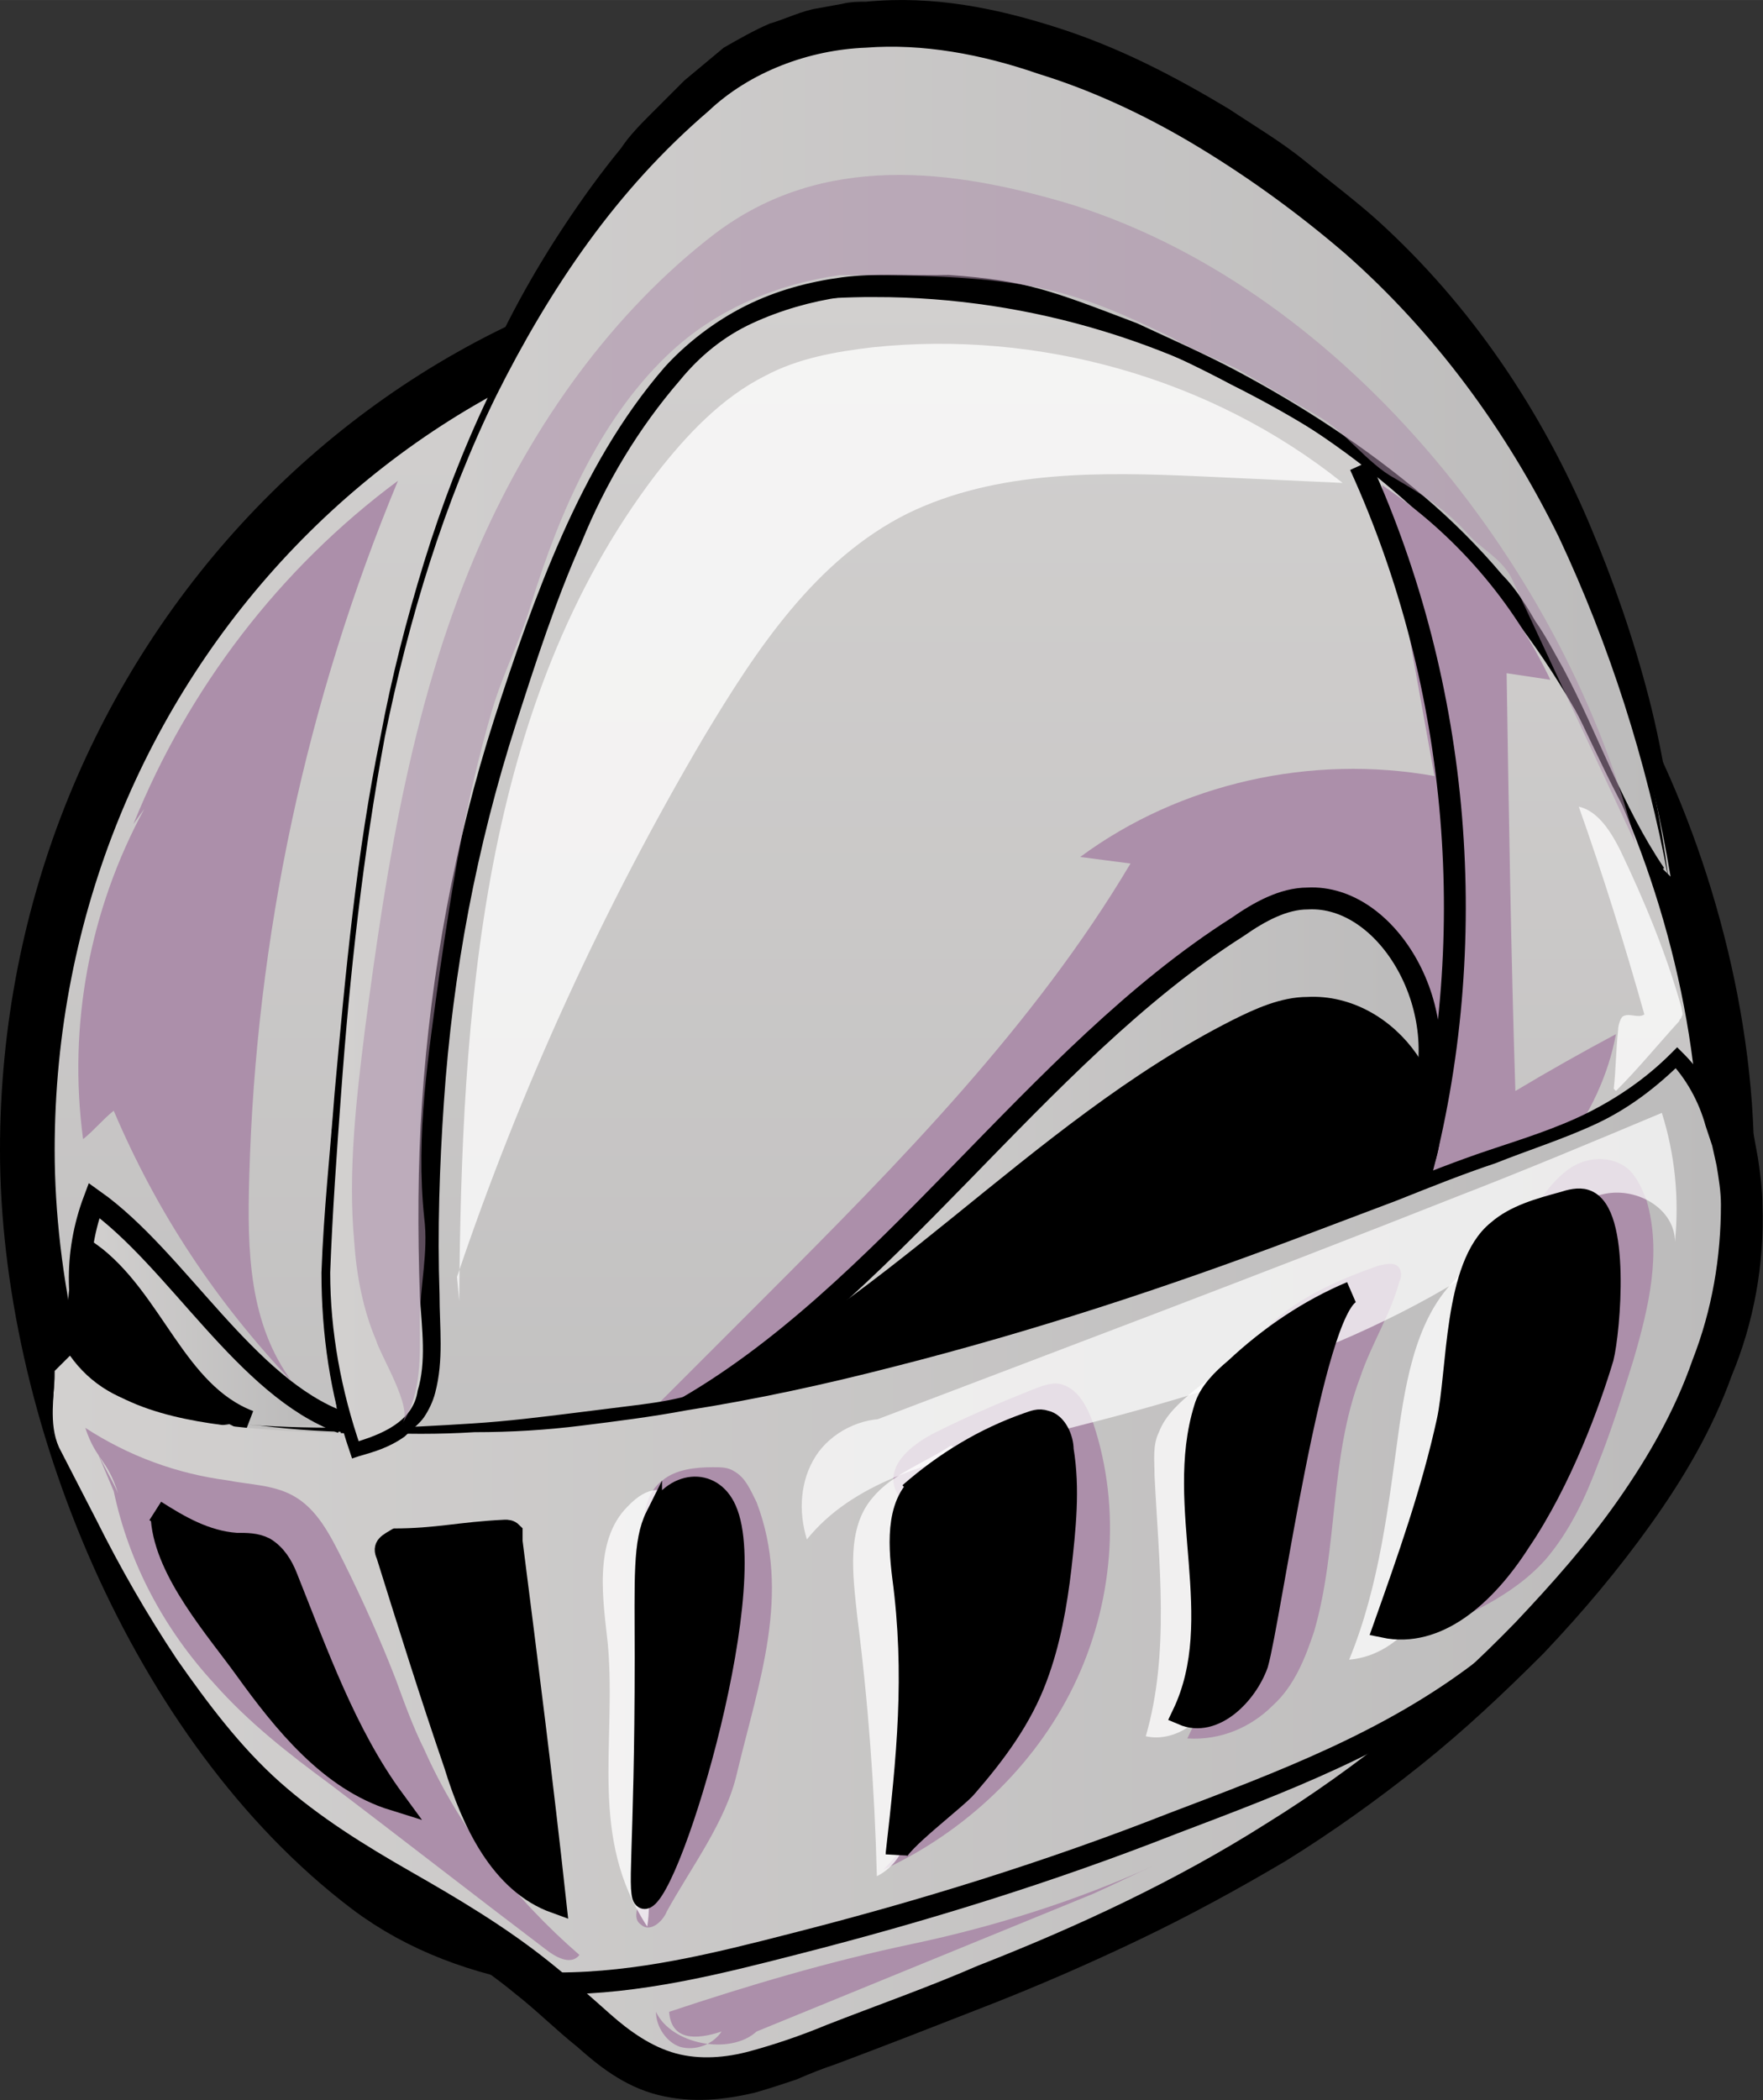
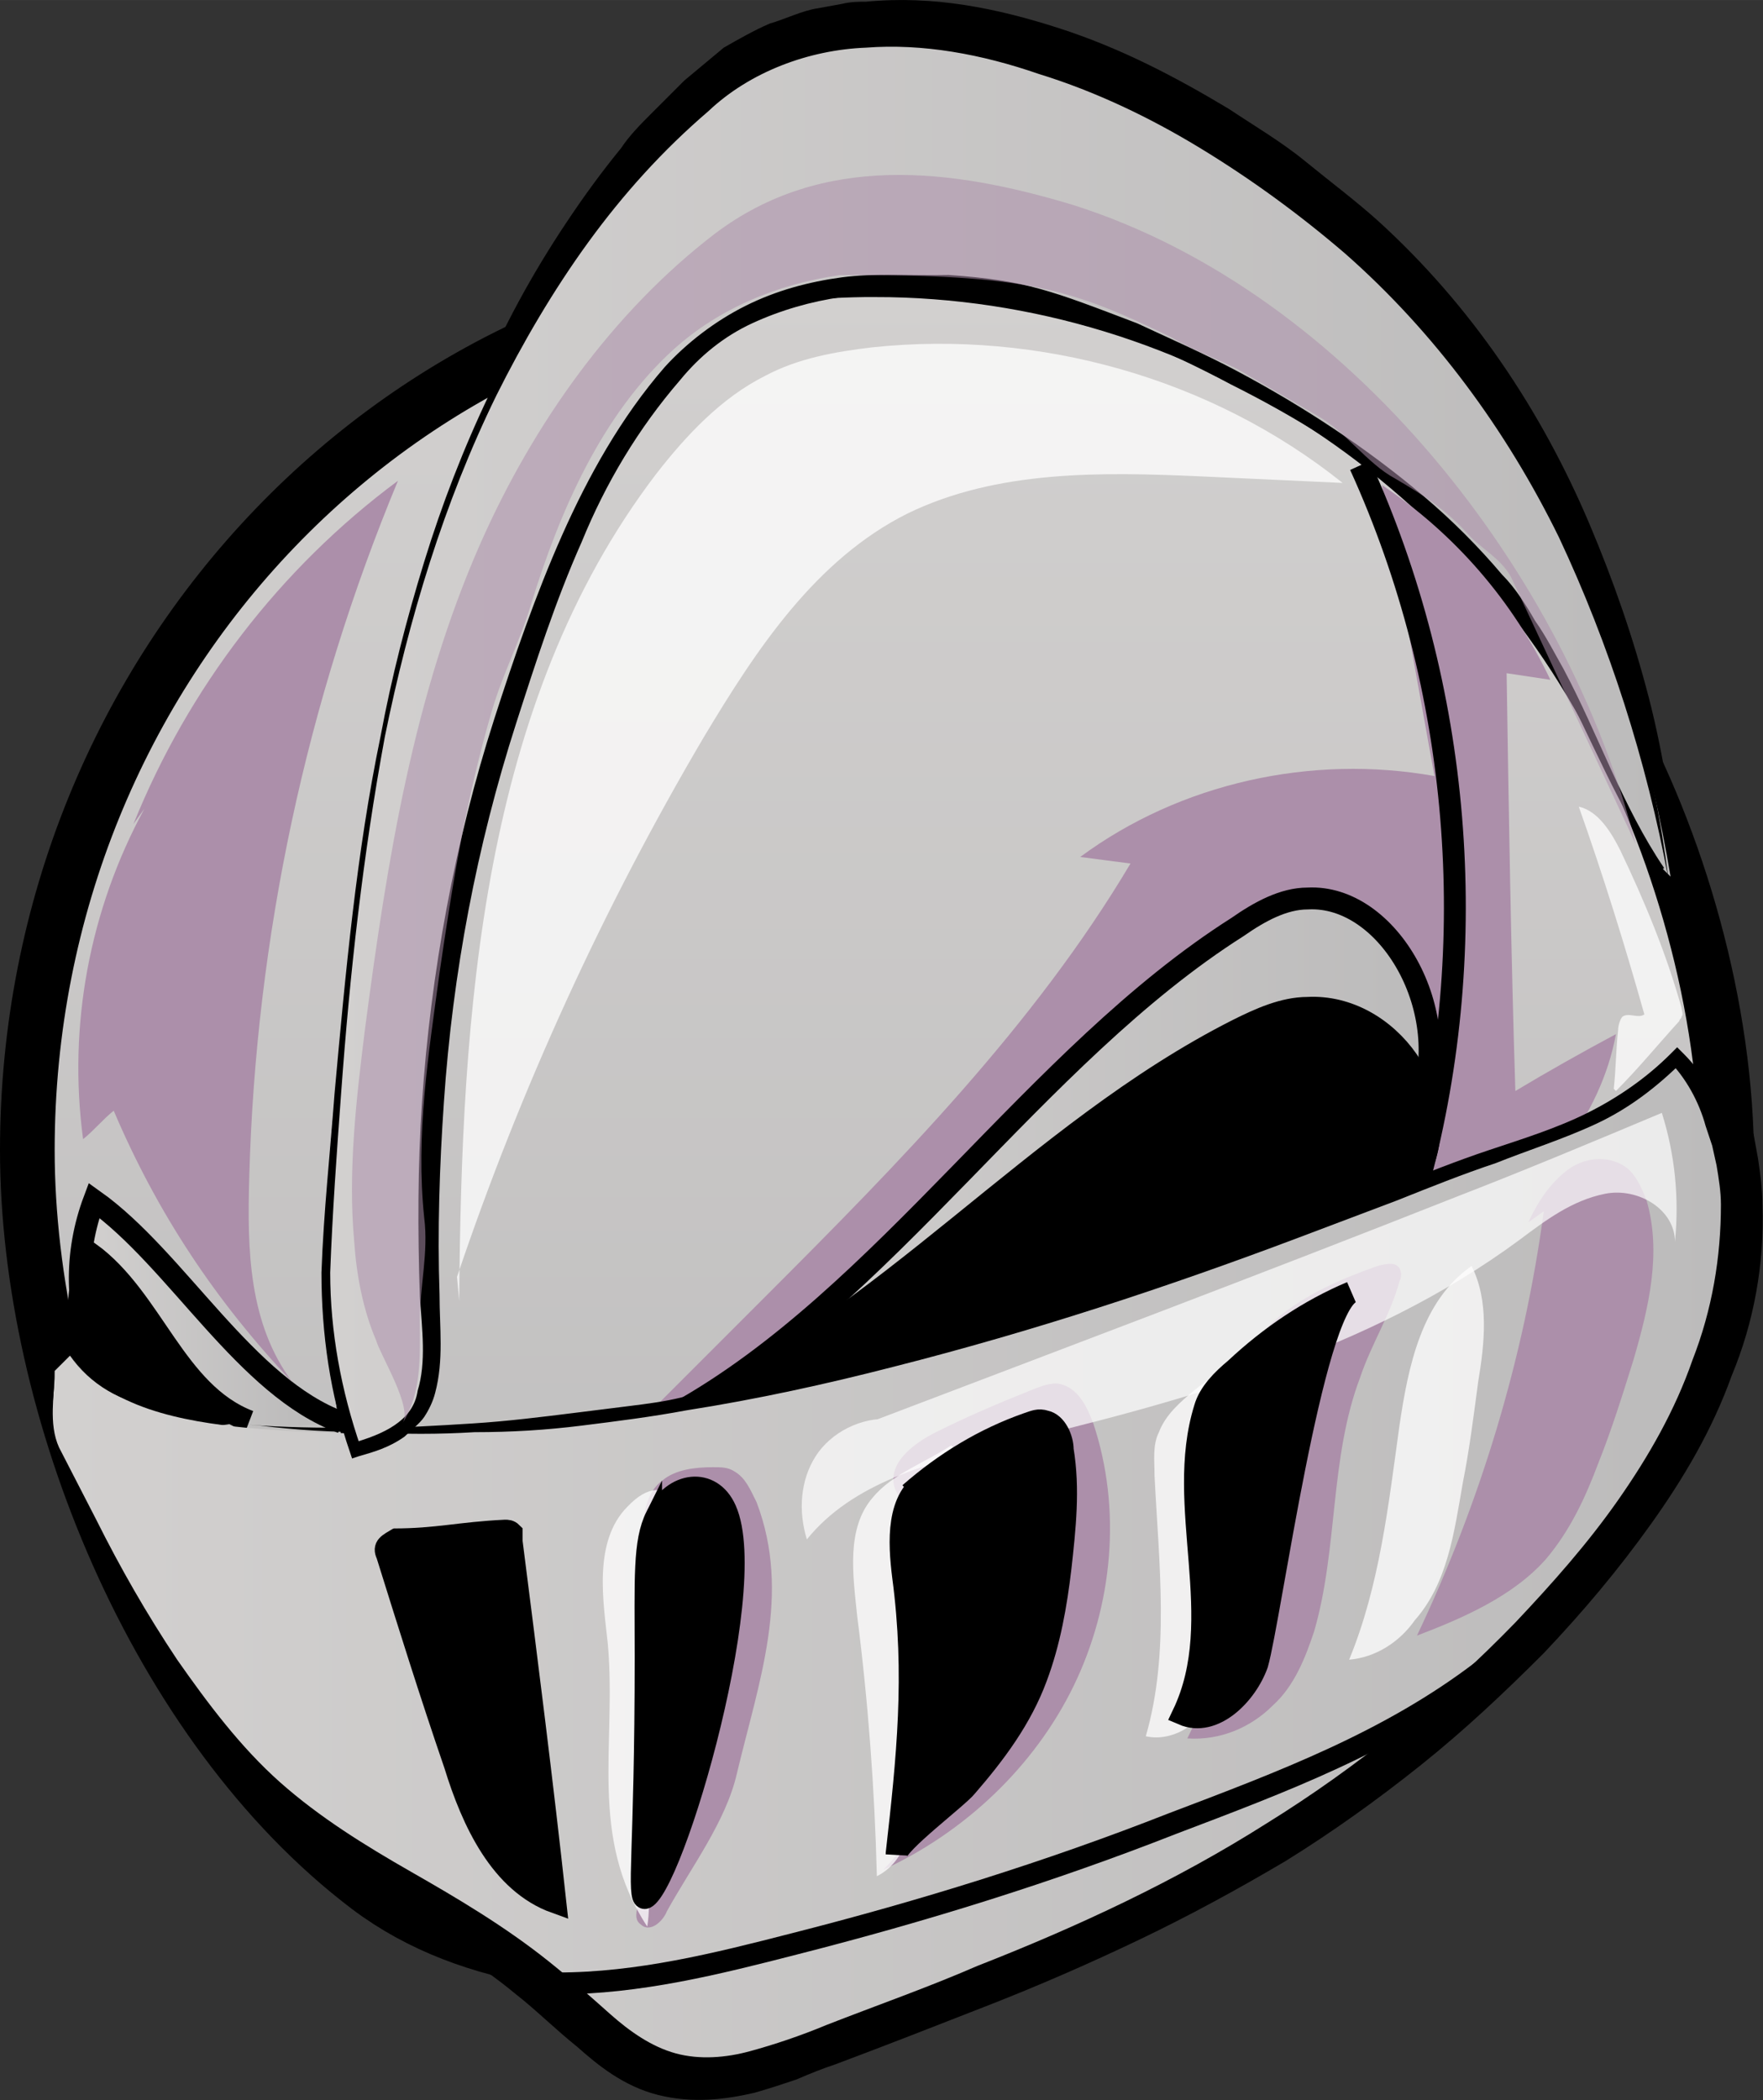
<svg xmlns="http://www.w3.org/2000/svg" width="230.35mm" height="274.33mm" version="1.1" viewBox="0 0 816.22 972.04">
  <rect x="0" y="0" width="816.22" height="972.04" fill="#333333" stroke="none" />
  <defs>
    <linearGradient id="e" x1="88.797" x2="88.797" y1="15.762" y2="91.9" gradientTransform="matrix(7.71 0 0 7.71 -374.72 -20.987)" gradientUnits="userSpaceOnUse">
      <stop stop-color="#D2D0CF" offset="0" />
      <stop stop-color="#BCBBBB" offset="1" />
    </linearGradient>
    <linearGradient id="d" x1="52.233" x2="62.5" y1="63.055" y2="63.055" gradientTransform="matrix(7.71 0 0 7.71 -374.72 -20.987)" gradientUnits="userSpaceOnUse">
      <stop stop-color="#D2D0CF" offset="0" />
      <stop stop-color="#BCBBBB" offset="1" />
    </linearGradient>
    <linearGradient id="c" x1="79.597" x2="113.97" y1="55.522" y2="55.522" gradientTransform="matrix(7.71 0 0 7.71 -374.72 -20.987)" gradientUnits="userSpaceOnUse">
      <stop stop-color="#D2D0CF" offset="0" />
      <stop stop-color="#BCBBBB" offset="1" />
    </linearGradient>
    <linearGradient id="b" x1="50.981" x2="127.85" y1="74.182" y2="74.182" gradientTransform="matrix(7.71 0 0 7.71 -374.72 -20.987)" gradientUnits="userSpaceOnUse">
      <stop stop-color="#D2D0CF" offset="0" />
      <stop stop-color="#BCBBBB" offset="1" />
    </linearGradient>
    <linearGradient id="a" x1="63.398" x2="124.96" y1="36.716" y2="36.716" gradientTransform="matrix(7.71 0 0 7.71 -374.72 -20.987)" gradientUnits="userSpaceOnUse">
      <stop stop-color="#D2D0CF" offset="0" />
      <stop stop-color="#BCBBBB" offset="1" />
    </linearGradient>
  </defs>
  <g transform="translate(88.108 -69.201)">
    <g transform="matrix(1.313 0 0 1.313 -88.108 69.201)">
      <path class="st33" d="m308.41 100.84c-161.92 0-292.99 136.47-292.99 304.56 0 89.439 44.72 199.7 117.97 255.21 34.696 26.215 82.5 29.299 125.68 25.444 87.126-8.481 171.94-42.406 240.56-97.149 2.313-1.542 8.481-9.252 10.794-10.794l18.505-18.505c31.612-33.925 69.392-80.958 73.247-129.53 4.626-52.43-9.252-111.8-31.612-158.83-47.033-101.78-148.81-170.4-262.15-170.4z" stroke="#000" stroke-miterlimit="10" stroke-width="30.841" />
      <path d="m224.37 502.54 45.491-45.491c47.033-47.033 94.836-95.607 128.76-152.66-6.168-0.771-11.565-1.542-17.734-2.313 35.467-26.215 81.729-36.238 124.91-28.528-6.168-33.925-12.336-68.621-18.505-102.55 25.444 16.963 46.262 40.864 59.369 68.621-5.397-0.771-10.023-1.542-15.421-2.313 0.771 49.346 1.542 98.691 3.084 147.27 11.565-6.939 23.902-13.878 35.467-20.047-5.397 29.299-26.215 53.972-50.117 70.934-23.902 16.963-53.201 26.986-80.958 37.009-74.018 25.444-150.35 47.033-228.99 52.43 9.252-8.481 16.963-18.505 22.36-30.07" />
      <g stroke="#000" stroke-miterlimit="10" stroke-width="30.841">
        <path class="st33" d="m107.17 499.46c-33.923-12.34-44.717-55.52-74.016-76.34-6.939 18.505-6.939 39.322 1.542 57.827 5.397 11.565 8.481 16.192 16.192 26.215" />
        <path class="st33" d="m87.897 501c-26.215-10.03-33.925-43.18-56.285-59.37-5.397 14.649-5.397 30.841 0.771 44.719 3.855 9.252 6.168 13.107 12.336 20.818" />
        <path class="st33" d="m239.02 497.91c73.247-40.864 125.68-125.68 197.38-171.17 7.71-5.397 16.192-10.023 24.673-10.023 28.528-1.542 52.43 40.093 39.322 73.247 0.771 5.397 3.084 3.855 0 7.71-1.542 16.963-10.023 26.986-20.818 37.009" />
        <path class="st33" d="m239.02 497.91c73.247-31.612 125.68-98.691 197.38-134.93 7.71-3.855 16.192-7.71 24.673-7.71 28.528-1.542 52.43 31.612 39.322 57.827 0.771 3.855 3.084 3.084 0 6.168-1.542 13.107-10.023 21.589-20.818 29.299" />
        <path class="st33" d="m188.9 126.28c-38.551 64.766-51.659 141.1-61.682 215.12-7.71 59.369-13.878 120.28 0 178.88 13.878 58.598 50.117 114.88 106.4 140.33" />
      </g>
      <path d="m24.673 477.87c13.878 18.505 39.322 23.131 62.453 25.444 97.149 8.481 193.53-10.023 285.28-38.551 47.033-14.649 92.523-31.612 138.01-50.117 33.925-13.107 55.514-15.421 81.729-41.635 6.168 5.397 10.023 13.107 12.336 20.818 20.047 53.972-9.252 113.34-45.491 158.06-28.528 33.925-61.682 63.995-98.691 87.897-54.743 35.467-116.42 59.369-178.11 81.729-48.575 17.734-56.285 3.084-88.668-24.673-31.6-27-72.47-40.11-102.54-70.95-30.84-32.38-50.887-73.24-70.162-113.34-4.626-10.02-1.542-17.73-1.542-29.3" />
      <path d="m24.673 477.87c8.481 9.252 20.047 14.649 31.612 17.734 11.565 2.313 23.902 3.084 36.238 3.084s24.673 0 37.009-0.771c12.336-0.771 24.673-1.542 37.009-3.084 12.336-1.542 24.673-3.084 36.238-5.397 12.336-2.313 24.673-3.084 36.238-5.397 23.902-3.855 48.575-9.252 72.476-15.421 47.804-12.336 94.836-27.757 141.1-45.491l34.696-13.107c11.565-4.626 23.131-9.252 35.467-13.878 12.336-3.855 23.902-7.71 33.925-13.107 10.023-4.626 19.276-11.565 26.986-20.047l7.71-7.71 7.71 7.71c9.252 9.252 13.878 19.276 16.963 30.07 0.771 2.313 1.542 4.626 2.313 6.939l1.542 8.481c0.771 5.397 1.542 10.794 1.542 16.192 0.771 20.818-3.084 41.635-10.794 60.14-6.939 19.276-16.963 36.238-28.528 52.43s-23.902 30.841-37.78 45.491c-13.878 13.878-27.757 26.986-43.177 39.322-15.421 12.336-31.612 23.902-47.804 33.925-16.963 10.023-33.925 19.276-51.659 27.757-17.734 8.481-35.467 16.192-53.201 23.131-17.734 6.939-35.467 13.878-53.972 20.818-4.626 1.542-8.481 3.084-13.878 5.397-4.626 1.542-9.252 3.084-14.649 4.626-10.023 2.313-21.589 3.855-33.925 0.771s-21.589-10.794-28.528-16.963c-7.71-6.168-14.649-13.107-21.589-18.505-13.878-11.565-30.07-20.818-46.262-30.07-8.481-4.626-16.963-10.023-25.444-15.421-8.5-5.41-16.215-12.35-23.154-20.06-13.879-14.65-24.673-31.61-34.696-48.58-9.253-16.96-17.734-34.69-25.444-52.43-0.771-6.939-4.626-16.192-8.481-25.444-1.542-4.626-2.313-10.023-1.542-14.649 0.771-4.626 1.542-9.252 1.542-13.878 0.771 9.252-1.542 19.276 3.084 27.757l13.878 24.673c9.252 16.192 19.276 32.383 30.07 47.804s23.131 29.299 37.009 40.864c6.939 5.397 14.649 10.794 21.589 15.421 7.71 5.397 15.421 10.023 23.131 14.649 16.192 9.252 33.925 19.276 49.346 32.383 7.71 6.168 14.649 13.107 21.589 18.505 6.939 6.168 13.107 10.794 20.047 12.336 6.168 1.542 13.878 0.771 22.36-0.771 3.855-0.771 7.71-2.313 12.336-3.855 3.855-1.542 8.481-3.084 13.107-4.626 17.734-6.939 35.467-13.107 53.201-20.818 17.734-6.939 34.696-14.649 51.659-22.36 16.963-7.71 33.154-16.963 49.346-26.215 16.192-10.023 30.841-20.047 45.491-32.383 14.649-11.565 28.528-23.902 40.864-37.78 13.107-13.107 25.444-27.757 35.467-42.406s19.276-30.841 25.444-47.804c6.168-16.963 10.023-33.925 9.252-51.659 0-3.855-0.771-8.481-1.542-12.336l-0.771-6.168c-0.771-2.313-1.542-4.626-2.313-6.939-2.313-7.71-6.168-15.421-10.794-19.276h16.192c-9.252 9.252-20.818 18.505-33.154 23.902-12.336 6.168-24.673 10.023-36.238 13.878-11.565 3.855-23.131 8.481-34.696 13.107l-35.467 13.107c-47.033 17.734-94.836 33.925-143.41 46.262-24.673 6.168-49.346 11.565-74.018 15.421-6.168 0.771-12.336 2.313-18.505 3.084-6.168 0.771-12.336 1.542-19.276 2.313-12.336 0.771-25.444 0.771-37.78 0.771s-25.444 0-37.78-1.542c-12.336-0.771-25.444-2.313-37.78-3.855s-25.444-3.855-37.009-8.481c-10.023-3.855-21.589-10.794-27.757-21.589z" />
      <path class="st12" d="m498.85 571.16c-5.397 7.71-13.878 13.107-23.131 13.878 10.794-26.215 13.878-54.743 17.734-82.5 3.084-20.818 7.71-43.948 25.444-56.285 6.168 12.336 4.626 26.986 2.313 40.864-1.542 11.565-3.084 23.902-5.397 35.467-3.084 17.734-5.397 35.467-16.963 48.575" opacity=".76" />
      <path d="m226.68 540.32c0-6.939 1.542-14.649 6.939-18.505 4.626-3.855 11.565-4.626 17.734-4.626 3.084 0 5.397 0 7.71 1.542 3.855 2.313 5.397 6.168 7.71 10.794 12.336 32.383 0.771 63.224-6.939 95.607-3.855 16.963-16.192 33.154-24.673 48.575-1.542 3.855-6.168 7.71-9.252 4.626-2.313-1.542-1.542-4.626-0.771-7.71 6.168-21.589 12.336-43.177 13.878-65.537 0.771-11.565 0.771-23.902-2.313-35.467-2.313-10.023-10.023-18.505-10.023-29.299z" />
      <path d="m434.09 497.14c-0.771-12.336 6.168-23.902 16.192-32.383 10.023-8.481 22.36-13.878 35.467-18.505 3.084-0.771 6.168-1.542 7.71 0.771 0.771 1.542 0.771 3.084 0 4.626-3.084 11.565-10.023 22.36-13.878 33.925-10.794 28.528-7.71 60.14-16.192 89.439-3.084 9.252-6.939 19.276-14.649 26.215-7.71 7.71-18.505 12.336-30.07 11.565 18.505-37.78 25.444-80.187 20.047-120.28" />
      <path d="m325.37 541.86c0.771-6.939-7.71-10.794-10.023-17.734-2.313-8.481 6.939-15.421 14.649-19.276 10.794-5.397 21.589-10.023 33.154-14.649 3.855-1.542 7.71-3.084 10.794-2.313 6.168 1.542 9.252 7.71 11.565 13.878 10.023 30.07 6.939 63.995-6.939 92.523s-38.551 51.659-67.079 64.766c12.336-12.336 18.505-29.299 21.589-46.262 2.313-16.963 1.542-34.696 0.771-51.659-0.771-10.023-2.313-21.589-10.023-27.757" />
      <path class="st12" d="m319.98 645.95c-0.771 6.168-4.626 12.336-10.794 15.421-0.771-30.841-3.084-61.682-6.939-91.752-1.542-14.649-3.855-30.841 5.397-41.635 6.939-8.481 18.505-12.336 27.757-18.505 4.626 3.855 5.397 11.565 5.397 17.734 0 18.505 0 36.238-0.771 54.743 0 23.902-1.542 49.346-17.734 66.308" opacity=".76" />
      <path d="m538.95 430.83c3.084-6.939 7.71-13.878 13.878-18.505 6.168-4.626 15.421-5.397 21.589 0 3.084 3.084 4.626 6.939 6.168 10.794 5.397 18.505 0.771 37.78-4.626 56.285-3.855 12.336-7.71 24.673-12.336 36.238-4.626 12.336-10.023 23.902-18.505 33.925-11.565 13.107-29.299 20.818-45.491 26.986 22.36-47.033 37.78-97.92 44.719-149.58" />
      <path class="st12" d="m427.92 595.83c-2.313 10.794-13.878 18.505-23.902 16.192 8.481-29.299 4.626-60.911 3.084-91.752 0-5.397-0.771-10.794 1.542-15.421 2.313-6.168 7.71-10.794 12.336-14.649 3.855-3.084 8.481-6.939 13.878-5.397 6.168 1.542 8.481 9.252 9.252 16.192 2.313 20.047 4.626 40.093-1.542 59.369-3.855 11.565-10.023 23.131-11.565 35.467" opacity=".76" />
      <path d="m33.925 511.02c2.313 5.397 5.397 10.023 7.71 15.421-3.855-12.34-7.71-11.56-11.565-23.13 15.421 10.023 32.383 16.192 50.117 18.505 7.71 1.542 16.192 1.542 23.131 5.397 8.481 4.626 13.107 13.878 17.734 23.131 6.939 13.878 13.107 27.757 18.505 41.635 3.084 8.481 6.168 16.963 10.023 24.673 12.336 27.757 31.612 52.43 54.743 72.476-3.084 3.855-8.481 0.771-12.336-2.313-25.44-19.28-50.11-38.56-75.56-57.83-14.64-10.8-28.523-21.59-40.859-35.47-17.734-19.28-30.07-42.41-35.468-67.85" />
      <path class="st33" d="m196.61 699.15c28.528 0 56.285-6.939 83.271-13.878 45.491-11.565 88.988-24.92 132.17-41.883 38.551-14.649 73.832-32.262 106.99-57.705" stroke="#000" stroke-miterlimit="10" stroke-width="30.841" />
      <path class="st34" d="m301.47 503.31c70.934-26.986 142.64-53.972 212.8-81.729 23.902-9.252 47.804-19.276 71.705-29.299 4.626 14.649 6.168 30.07 4.626 45.491 0-11.565-13.107-19.276-24.673-16.963-11.565 2.313-20.818 9.252-30.07 16.192-53.201 39.322-118.74 57.056-183.5 72.476-24.673 6.168-51.659 13.107-67.85 33.154-3.084-10.023-2.313-20.818 3.084-29.299 5.397-8.481 16.192-13.878 26.215-13.107" opacity=".7" />
      <path class="st12" d="m228.22 663.68c0.771 5.397 0.771 10.794 0 15.421-20.818-31.612-10.794-63.995-13.878-99.462-1.542-14.649-5.397-36.238 6.939-48.575 14.649-15.421 23.131 3.084 23.902 16.963 0.771 11.565 0.771 23.131 0.771 33.925s0 20.818-2.313 31.612c-3.855 17.734-13.107 34.696-12.336 53.201-0.771-0.771-1.542-2.313-1.542-3.084" opacity=".76" />
      <g stroke="#000" stroke-miterlimit="10" stroke-width="30.841">
        <path class="st33" d="m141.1 542.63h-2.313c15.421 0 23.131-2.313 39.322-3.084 0.771 0 1.542 0 2.313 0.771v3.084c5.397 42.406 10.794 84.813 15.421 127.22-19.276-6.939-29.299-28.528-35.467-48.575-8.481-24.673-16.192-49.346-23.902-74.018-3.084-2.313-2.313-4.626 1.542-6.939" />
        <path class="st33" d="m230.54 534.15c6.168-13.107 20.818-14.649 26.215-2.313 13.107 29.299-21.589 143.41-30.07 138.01-3.084-1.542 0-16.192 0-85.584 0-27.757-0.771-40.864 3.855-50.117z" />
        <path class="st33" d="m535.86 543.4c14.649-21.589 24.673-49.346 29.299-64.766 2.313-9.252 6.168-51.659-6.168-55.514-2.313-0.771-5.397 0-7.71 0.771-8.481 2.313-16.963 4.626-23.131 10.023-15.421 12.336-13.878 49.346-17.734 67.079-5.397 24.673-13.878 48.575-22.36 72.476 18.505 3.855 35.467-10.794 47.804-30.07z" />
        <path class="st33" d="m417.12 604.31c16.192-33.925-3.084-73.247 7.71-107.94 1.542-5.397 6.168-10.023 10.794-13.878 12.336-11.565 26.215-20.818 40.864-26.986-13.878 6.168-28.528 114.88-33.154 131.07-3.855 10.794-15.421 22.36-26.215 17.734z" />
        <path class="st33" d="m320.75 526.44c12.336-10.794 26.215-19.276 41.635-24.673 2.313-0.771 3.855-1.542 6.168-0.771 3.855 0.771 6.168 6.168 6.168 10.023 2.313 13.878 0.771 27.757-0.771 41.635-1.542 13.107-3.855 26.215-8.481 38.551-5.397 14.649-14.649 26.986-24.673 38.551-3.084 3.855-24.673 20.047-24.673 23.902 3.855-33.925 6.939-63.224 2.313-97.92-1.542-12.336-2.313-27.757 8.481-33.925" />
        <path class="st33" d="m54.743 532.61c8.481 5.397 17.734 10.794 28.528 11.565 3.855 0 6.939 0 10.023 1.542 3.855 2.313 6.168 6.168 7.71 10.023 10.794 26.986 20.818 55.514 37.78 78.645-22.36-6.939-38.551-26.986-52.43-46.262-10.022-13.89-27.756-33.93-29.298-52.44" />
        <path class="st33" d="m500.4 416.18c22.36-83.271 14.649-174.25-20.818-252.13" />
      </g>
      <path d="m589.06 309.01c-13.87-82.5-47.8-163.46-109.48-219.74-61.68-56.285-169.63-108.72-231.31-53.201-53.2 47.803-86.35 115.65-104.86 185.05-18.505 69.392-23.131 141.87-27.757 213.57 0 1.542 0 3.855-0.771 7.71-0.771 28.528 4.626 52.43 10.023 68.621 8.481-2.313 20.047-6.168 23.902-16.963 3.855-10.023 3.084-20.818 3.084-31.612-3.084-71.705 4.626-144.18 26.986-212.03 12.336-37.78 25.444-76.332 49.346-108.71 33.925-45.491 70.163-42.406 123.36-43.948 4.626 0 11.565 1.542 10.794 6.168 0.771-6.168 59.369 21.589 63.224 23.902 37.009 18.505 72.476 41.635 100.23 73.247 29.299 32.383 37.009 70.934 60.14 104.86" />
      <path d="m587.52 309.78c-5.397-20.818-10.794-40.864-18.505-60.14-6.939-19.276-15.42-38.551-25.444-57.056-10.023-18.505-20.818-35.467-33.154-51.659s-26.986-30.841-41.635-43.948c-8.481-6.939-16.192-13.107-24.673-18.505-8.481-6.168-16.963-11.565-25.444-16.963-17.734-10.023-36.238-18.505-54.743-25.444-18.505-6.168-38.551-10.023-57.056-9.252-18.505 0.771-37.009 6.939-50.888 18.505-3.855 3.855-8.481 6.939-11.565 10.794-3.855 3.084-6.939 6.939-10.794 10.794-6.939 6.939-13.878 15.421-20.047 23.131-13.107 16.192-23.902 33.925-33.925 52.43s-17.734 37.78-24.673 57.827c-6.168 20.047-11.565 40.093-16.192 60.911-7.71 41.635-11.565 83.271-13.878 125.68l-1.542 31.612c0 10.794-0.771 21.589-0.771 31.612 0.771 20.047 4.626 40.093 11.565 58.598l-13.878-6.939c5.397-1.542 9.252-3.855 12.336-5.397 1.542-0.771 2.313-2.313 3.084-3.084 0-0.771 0.771-0.771 0.771-1.542v-3.084c2.313-7.71 0.771-18.505 0-30.07-0.771-11.565-0.771-23.131-0.771-34.696s0-23.131 0.771-34.696c2.313-46.262 10.794-93.294 23.902-138.01 6.939-22.36 13.878-43.948 23.902-66.308 4.626-10.794 10.023-21.589 16.192-32.383 6.168-10.794 13.878-20.818 22.36-30.07 9.252-10.023 20.047-18.505 32.383-23.902 12.336-6.168 25.444-9.252 37.78-10.794 12.336-1.542 24.673-1.542 35.467-1.542 22.027 2.627 41.813 6.999 76.332 16.963l17.734 8.481 9.252 4.626 8.481 4.626c11.565 6.939 23.131 13.878 34.696 21.589 10.794 7.71 21.589 16.192 31.612 25.444 5.397 4.626 10.023 9.252 14.65 14.649 4.626 5.397 9.252 10.023 13.107 15.421 3.855 4.626 8.481 11.565 11.565 16.963 3.084 6.168 6.939 11.565 9.252 17.734 11.565 24.673 19.276 49.346 32.383 71.705l-2.313 1.542c-8.481-10.794-15.42-21.589-21.589-33.925-6.168-11.565-12.336-23.131-19.276-33.925-3.084-5.397-6.939-10.794-10.794-16.192-3.855-5.397-6.939-9.252-12.336-14.649-3.855-4.626-9.252-9.252-13.878-13.107-4.626-3.855-9.252-8.481-14.65-12.336-10.023-7.71-20.818-15.421-31.612-21.589-10.794-6.939-22.36-12.336-33.154-18.505l-16.962-7.71-17.734-7.71c-6.168-2.313-11.565-4.626-17.734-6.939-23.81-7.131-16.484-7.245-44.72-5.397-11.565 0.771-22.36 1.542-32.383 3.084s-19.276 3.855-27.757 8.481c-8.481 3.855-15.42 10.794-21.589 16.963-6.939 7.71-12.336 16.192-18.505 25.444-5.397 9.252-10.023 18.505-14.65 28.528-4.626 10.023-8.481 20.047-12.336 30.841-3.855 10.794-7.71 20.818-10.794 31.612-13.878 41.635-22.36 85.584-26.215 130.3-0.771 10.794-1.542 22.36-2.313 33.154 0 11.565-0.771 22.36 0 33.925 0 10.794 1.542 23.131-2.313 37.78l-0.771 3.084-0.771 2.313c-0.771 2.313-2.313 3.855-3.084 6.168-3.084 3.855-6.168 6.168-9.252 8.481-6.939 4.626-13.107 6.168-19.276 7.71l-10.794 3.084-3.084-10.023c-6.168-21.589-9.252-43.948-8.481-66.308 0.771-10.794 1.542-21.589 3.084-32.383l3.084-31.612c4.626-42.406 10.023-84.813 18.505-126.45 4.626-20.818 9.252-41.635 15.42-62.453 6.168-20.818 13.878-40.864 22.36-60.14 8.481-20.047 18.505-38.551 30.841-57.056 6.168-9.252 12.336-17.734 19.276-26.215 3.084-4.626 6.939-8.481 10.794-12.336 3.855-3.855 7.71-7.71 11.565-11.565 4.626-3.855 9.252-7.71 13.878-11.565 5.397-3.084 10.794-6.168 16.192-8.481 5.397-1.542 11.565-4.626 16.963-5.397l8.481-1.542c3.084-0.771 6.168-0.771 8.481-0.771 23.902-2.313 46.262 2.313 67.85 9.252 21.589 6.939 40.864 16.963 60.14 28.528 9.252 6.168 18.505 11.565 26.986 18.505 8.481 6.939 17.734 13.878 25.444 20.818 33.154 30.07 57.827 67.079 74.79 107.17 8.481 20.047 15.42 40.093 20.818 60.911 5.397 20.818 8.481 42.406 10.794 63.224z" />
      <path class="st33" d="m307.64 482.49h-3.855" stroke="#000" stroke-miterlimit="10" stroke-width="30.841" />
      <path d="m47.033 290.51c19.276-47.804 51.659-90.21 93.294-121.05-32.383 77.874-50.117 161.14-52.43 245.19-0.771 26.215 0.771 54.743 16.192 75.561-26.986-28.528-48.575-62.453-63.995-98.691-3.855 3.084-6.939 6.939-10.794 10.023-5.397-40.093 2.313-80.958 21.589-116.42" />
      <path d="m266.77 716.11c-9.252 8.481-30.07 4.626-35.467-6.939 0 5.397 3.855 10.794 8.481 12.336 5.397 1.542 11.565-0.771 14.649-5.397-9.252 3.084-17.734 3.084-18.505-6.939 27.757-9.252 56.285-17.734 85.584-23.902 29.299-6.168 58.598-15.421 85.584-27.757-6.939 3.084-14.649 6.939-21.589 10.023" />
      <path class="st12" d="m161.92 458.59c0.771-101.78 7.71-210.49 69.392-291.45 10.794-13.878 23.131-26.986 38.551-34.696 11.565-6.168 24.673-8.481 37.78-10.023 58.598-6.168 119.51 10.794 165.77 47.804-16.963-0.771-33.925-1.542-50.117-2.313-34.696-1.542-71.705-2.313-103.32 13.107-32.383 16.192-53.201 47.804-71.705 78.645-35.467 60.14-64.766 124.14-87.126 190.44" opacity=".76" />
      <path class="st35" d="m576.73 297.45c-23.9-94.84-101.01-194.3-198.16-225.14-43.17-13.11-88.66-18.508-126.44 10.02-36.238 27.757-63.995 67.079-82.5 108.71-23.902 53.972-33.154 112.57-40.864 171.17-3.084 24.673-6.168 50.888-3.855 75.561 0.771 11.565 3.084 23.902 7.71 34.696 1.542 5.397 13.107 23.902 9.252 29.299 6.939-10.794 6.168-23.902 6.168-36.238s3.084-23.902 1.542-36.238c-3.084-29.299 1.542-57.827 5.397-86.355 4.626-31.612 9.252-60.911 18.505-92.523 3.855-13.107 10.023-24.673 13.878-37.78 10.023-32.383 24.673-66.308 50.117-89.439 16.192-14.649 37.009-23.131 58.598-26.215 30.841-2.313 57.056-2.313 86.355 6.168 0.771 1.542-3.855 2.313-3.084 3.855 0.771 0.771 13.107 1.542 14.649 2.313 6.168 2.313 12.336 6.939 18.505 10.794 7.71 4.626 16.192 6.168 23.902 10.023 9.252 5.397 18.505 10.794 27.757 16.192 10.023 5.397 17.734 16.963 27.757 22.36 9.252 5.397 17.734 10.794 25.444 19.276 4.626 5.397 11.565 8.481 15.421 15.421" opacity=".54" />
      <path class="st12" d="m569.02 383.8c0.771-6.939 0.771-13.878 1.542-20.818 0-1.542 0.771-3.855 1.542-4.626 2.313-1.542 5.397 0.771 7.71-0.771-6.939-24.673-14.649-49.346-23.131-73.247 6.939 1.542 11.565 9.252 14.649 15.421 8.481 17.734 16.192 36.238 21.589 55.514 0 0.771 0.771 2.313 0 3.084 0 0.771-0.771 0.771-0.771 1.542-7.71 8.481-14.649 16.963-22.36 24.673" opacity=".76" />
      <path class="st36" d="m308.41 100.84c-161.92 0-292.99 136.47-292.99 304.56 0 89.439 44.72 199.7 117.97 255.21 34.696 26.215 82.5 29.299 125.68 25.444 87.126-8.481 171.94-42.406 240.56-97.149 2.313-1.542 8.481-9.252 10.794-10.794l18.505-18.505c31.612-33.925 69.392-80.958 73.247-129.53 4.626-52.43-9.252-111.8-31.612-158.83-47.033-101.78-148.81-170.4-262.15-170.4z" fill="url(#e)" stroke="#000" stroke-miterlimit="10" stroke-width="7.71" />
      <path class="st4" d="m224.37 502.54 45.491-45.491c47.033-47.033 94.836-95.607 128.76-152.66-6.168-0.771-11.565-1.542-17.734-2.313 35.467-26.215 81.729-36.238 124.91-28.528-6.168-33.925-12.336-68.621-18.505-102.55 25.444 16.963 46.262 40.864 59.369 68.621-5.397-0.771-10.023-1.542-15.421-2.313 0.771 49.346 1.542 98.691 3.084 147.27 11.565-6.939 23.902-13.878 35.467-20.047-5.397 29.299-26.215 53.972-50.117 70.934-23.902 16.963-53.201 26.986-80.958 37.009-74.018 25.444-150.35 47.033-228.99 52.43 9.252-8.481 16.963-18.505 22.36-30.07" fill="#ac8faa" />
      <g stroke="#000" stroke-miterlimit="10" stroke-width="7.71">
        <path class="st37" d="m120.5 501.43c-33.921-12.34-58.047-57.49-87.346-78.31-6.939 18.505-6.939 39.322 1.542 57.827 5.397 11.565 8.481 16.192 16.192 26.215" fill="url(#d)" />
        <path class="st0" d="m87.897 501c-26.215-10.03-33.925-43.18-56.285-59.37-5.397 14.649-5.397 30.841 0.771 44.719 3.855 9.252 6.168 13.107 12.336 20.818" />
        <path class="st38" d="m239.02 497.91c73.247-40.864 125.68-125.68 197.38-171.17 7.71-5.397 16.192-10.023 24.673-10.023 28.528-1.542 52.43 40.093 39.322 73.247 0.771 5.397 3.084 3.855 0 7.71-1.542 16.963-10.023 26.986-20.818 37.009" fill="url(#c)" />
        <path class="st0" d="m239.02 497.91c73.247-31.612 125.68-98.691 197.38-134.93 7.71-3.855 16.192-7.71 24.673-7.71 28.528-1.542 52.43 31.612 39.322 57.827 0.771 3.855 3.084 3.084 0 6.168-1.542 13.107-10.023 21.589-20.818 29.299" />
        <path class="st10" d="m188.9 126.28c-38.551 64.766-51.659 141.1-61.682 215.12-7.71 59.369-13.878 120.28 0 178.88 13.878 58.598 50.117 114.88 106.4 140.33" fill="none" />
      </g>
      <path class="st39" d="m24.673 477.87c13.878 18.505 39.322 23.131 62.453 25.444 97.149 8.481 193.53-10.023 285.28-38.551 47.033-14.649 92.523-31.612 138.01-50.117 33.925-13.107 55.514-15.421 81.729-41.635 6.168 5.397 10.023 13.107 12.336 20.818 20.047 53.972-9.252 113.34-45.491 158.06-28.528 33.925-61.682 63.995-98.691 87.897-54.743 35.467-116.42 59.369-178.11 81.729-48.575 17.734-56.285 3.084-88.668-24.673-31.6-27-72.47-40.11-102.54-70.95-30.84-32.38-50.887-73.24-70.162-113.34-4.626-10.02-1.542-17.73-1.542-29.3" fill="url(#b)" />
      <path d="m24.673 477.87c7.71 10.023 19.276 16.192 30.841 19.276 11.565 3.084 24.673 4.626 37.009 5.397 12.336 0.771 24.673 0.771 37.009 0.771s24.673-0.771 37.009-1.542c12.336-0.771 24.673-2.313 37.009-3.855l18.505-2.313c6.168-0.771 12.336-1.542 18.505-3.084 24.673-3.855 48.575-9.252 73.247-15.421 48.575-12.336 95.607-27.757 141.87-45.491l34.696-13.107c11.565-4.626 23.131-9.252 34.696-13.107 11.565-3.855 23.902-7.71 34.696-13.107 10.794-5.397 20.818-12.336 29.299-20.818l2.313-2.313 2.313 2.313c7.71 7.71 12.336 16.963 14.649 26.215 0.771 2.313 1.542 4.626 2.313 6.939l1.542 7.71c0.771 4.626 1.542 10.023 1.542 14.649 0.771 20.047-3.084 39.322-10.023 57.056-6.939 18.505-16.192 35.467-27.757 50.888-10.794 16.192-23.902 30.07-37.009 44.719-26.986 27.757-57.056 51.659-89.439 71.705-33.154 20.047-67.85 36.238-103.32 50.117-17.734 6.939-35.467 13.878-53.201 20.818-9.252 3.084-17.734 6.939-27.757 9.252-9.252 2.313-20.047 3.855-30.07 0.771s-18.505-9.252-26.215-15.421c-7.71-6.168-14.649-13.107-21.589-18.505-14.649-11.565-30.841-20.818-47.033-30.841-16.192-9.252-33.154-20.047-47.033-33.154-13.864-13.89-25.43-29.31-35.453-45.51-10.023-16.19-18.505-33.15-26.986-50.88l-10.794-26.99c-3.855-9.252-0.771-19.276-0.771-28.528 0 9.252-2.313 19.276 1.542 27.757l13.107 25.444c8.481 16.963 17.734 33.154 28.528 49.346 10.794 15.421 22.36 30.841 36.238 43.177s30.07 22.36 46.262 31.612c16.192 9.252 33.154 19.276 48.575 31.612 7.71 6.168 14.649 12.336 21.589 18.505 6.939 6.168 14.649 11.565 23.131 13.878 8.481 2.313 17.734 1.542 26.215-0.771 8.481-2.313 17.734-5.397 26.986-9.252 17.734-6.939 35.467-13.107 53.201-20.818 35.467-13.878 70.163-30.07 101.78-50.117 32.383-20.047 61.682-43.948 87.897-70.934 13.107-13.878 25.444-27.757 36.238-43.177 10.794-15.421 20.047-31.612 26.215-49.346 6.939-17.734 10.023-36.238 10.023-54.743 0-4.626-0.771-9.252-1.542-13.878l-1.542-6.939c-0.771-2.313-1.542-4.626-2.313-6.939-2.313-8.481-6.939-16.963-13.107-23.131h5.397c-9.252 9.252-19.276 16.963-30.841 22.36-11.565 5.397-23.902 9.252-35.467 13.878-11.565 3.855-23.131 8.481-34.696 13.107l-34.696 13.107c-47.033 17.734-94.065 33.154-142.64 45.491-23.902 6.168-48.575 11.565-73.247 15.421-12.336 2.313-24.673 3.855-37.009 5.397-12.336 1.542-24.673 2.313-37.78 2.313-12.336 0.771-25.444 0.771-37.78 0-12.336 0-25.444-0.771-37.78-2.313-12.336-0.771-24.673-3.084-37.009-6.939-11.565-0.771-23.131-7.71-30.07-17.734z" />
      <path class="st3" d="m498.85 571.16c-5.397 7.71-13.878 13.107-23.131 13.878 10.794-26.215 13.878-54.743 17.734-82.5 3.084-20.818 7.71-43.948 25.444-56.285 6.168 12.336 4.626 26.986 2.313 40.864-1.542 11.565-3.084 23.902-5.397 35.467-3.084 17.734-5.397 35.467-16.963 48.575" fill="#fff" opacity=".76" />
      <g fill="#ac8faa">
        <path class="st4" d="m226.68 540.32c0-6.939 1.542-14.649 6.939-18.505 4.626-3.855 11.565-4.626 17.734-4.626 3.084 0 5.397 0 7.71 1.542 3.855 2.313 5.397 6.168 7.71 10.794 12.336 32.383 0.771 63.224-6.939 95.607-3.855 16.963-16.192 33.154-24.673 48.575-1.542 3.855-6.168 7.71-9.252 4.626-2.313-1.542-1.542-4.626-0.771-7.71 6.168-21.589 12.336-43.177 13.878-65.537 0.771-11.565 0.771-23.902-2.313-35.467-2.313-10.023-10.023-18.505-10.023-29.299z" />
        <path class="st4" d="m434.09 497.14c-0.771-12.336 6.168-23.902 16.192-32.383 10.023-8.481 22.36-13.878 35.467-18.505 3.084-0.771 6.168-1.542 7.71 0.771 0.771 1.542 0.771 3.084 0 4.626-3.084 11.565-10.023 22.36-13.878 33.925-10.794 28.528-7.71 60.14-16.192 89.439-3.084 9.252-6.939 19.276-14.649 26.215-7.71 7.71-18.505 12.336-30.07 11.565 18.505-37.78 25.444-80.187 20.047-120.28" />
        <path class="st4" d="m325.37 541.86c0.771-6.939-7.71-10.794-10.023-17.734-2.313-8.481 6.939-15.421 14.649-19.276 10.794-5.397 21.589-10.023 33.154-14.649 3.855-1.542 7.71-3.084 10.794-2.313 6.168 1.542 9.252 7.71 11.565 13.878 10.023 30.07 6.939 63.995-6.939 92.523s-38.551 51.659-67.079 64.766c12.336-12.336 18.505-29.299 21.589-46.262 2.313-16.963 1.542-34.696 0.771-51.659-0.771-10.023-2.313-21.589-10.023-27.757" />
      </g>
      <path class="st3" d="m319.98 645.95c-0.771 6.168-4.626 12.336-10.794 15.421-0.771-30.841-3.084-61.682-6.939-91.752-1.542-14.649-3.855-30.841 5.397-41.635 6.939-8.481 18.505-12.336 27.757-18.505 4.626 3.855 5.397 11.565 5.397 17.734 0 18.505 0 36.238-0.771 54.743 0 23.902-1.542 49.346-17.734 66.308" fill="#fff" opacity=".76" />
      <path class="st4" d="m538.95 430.83c3.084-6.939 7.71-13.878 13.878-18.505 6.168-4.626 15.421-5.397 21.589 0 3.084 3.084 4.626 6.939 6.168 10.794 5.397 18.505 0.771 37.78-4.626 56.285-3.855 12.336-7.71 24.673-12.336 36.238-4.626 12.336-10.023 23.902-18.505 33.925-11.565 13.107-29.299 20.818-45.491 26.986 22.36-47.033 37.78-97.92 44.719-149.58" fill="#ac8faa" />
      <path class="st3" d="m427.92 595.83c-2.313 10.794-13.878 18.505-23.902 16.192 8.481-29.299 4.626-60.911 3.084-91.752 0-5.397-0.771-10.794 1.542-15.421 2.313-6.168 7.71-10.794 12.336-14.649 3.855-3.084 8.481-6.939 13.878-5.397 6.168 1.542 8.481 9.252 9.252 16.192 2.313 20.047 4.626 40.093-1.542 59.369-3.855 11.565-10.023 23.131-11.565 35.467" fill="#fff" opacity=".76" />
-       <path class="st4" d="m33.925 511.02c2.313 5.397 5.397 10.023 7.71 15.421-3.855-12.34-7.71-11.56-11.565-23.13 15.421 10.023 32.383 16.192 50.117 18.505 7.71 1.542 16.192 1.542 23.131 5.397 8.481 4.626 13.107 13.878 17.734 23.131 6.939 13.878 13.107 27.757 18.505 41.635 3.084 8.481 6.168 16.963 10.023 24.673 12.336 27.757 31.612 52.43 54.743 72.476-3.084 3.855-8.481 0.771-12.336-2.313-25.44-19.28-50.11-38.56-75.56-57.83-14.64-10.8-28.523-21.59-40.859-35.47-17.734-19.28-30.07-42.41-35.468-67.85" fill="#ac8faa" />
      <path class="st10" d="m196.61 699.15c28.528 0 56.285-6.939 83.271-13.878 45.491-11.565 90.21-25.444 133.39-42.406 38.551-14.649 76.608-28.775 109.76-54.219" fill="none" stroke="#000" stroke-miterlimit="10" stroke-width="7.71" />
      <path class="st40" d="m301.47 503.31c70.934-26.986 142.64-53.972 212.8-81.729 23.902-9.252 47.804-19.276 71.705-29.299 4.626 14.649 6.168 30.07 4.626 45.491 0-11.565-13.107-19.276-24.673-16.963-11.565 2.313-20.818 9.252-30.07 16.192-53.201 39.322-118.74 57.056-183.5 72.476-24.673 6.168-51.659 13.107-67.85 33.154-3.084-10.023-2.313-20.818 3.084-29.299 5.397-8.481 16.192-13.878 26.215-13.107" fill="#fff" opacity=".7" />
      <path class="st3" d="m228.22 663.68c0.771 5.397 0.771 10.794 0 15.421-20.818-31.612-10.794-63.995-13.878-99.462-1.542-14.649-5.397-36.238 6.939-48.575 14.649-15.421 23.131 3.084 23.902 16.963 0.771 11.565 0.771 23.131 0.771 33.925s0 20.818-2.313 31.612c-3.855 17.734-13.107 34.696-12.336 53.201-0.771-0.771-1.542-2.313-1.542-3.084" fill="#fff" opacity=".76" />
      <g stroke="#000" stroke-miterlimit="10">
        <path class="st0" d="m138.78 542.63c15.421 0 23.131-2.313 39.322-3.084 0.771 0 1.542 0 2.313 0.771v3.084c5.397 42.406 10.794 84.813 15.421 127.22-19.276-6.939-29.299-28.528-35.467-48.575-8.481-24.673-16.192-49.346-23.902-74.018-1.395-2.97 0.314-3.594 4.169-5.907" stroke-width="7.71" />
        <path class="st41" d="m230.54 534.15c6.168-13.107 20.818-14.649 26.215-2.313 13.107 29.299-21.589 143.41-30.07 138.01-3.084-1.542 0-16.192 0-85.584 0-27.757-0.771-40.864 3.855-50.117z" stroke-width="5.783" />
        <g stroke-width="7.71">
-           <path class="st0" d="m535.86 543.4c14.649-21.589 24.673-49.346 29.299-64.766 2.313-9.252 6.168-51.659-6.168-55.514-2.313-0.771-5.397 0-7.71 0.771-8.481 2.313-16.963 4.626-23.131 10.023-15.421 12.336-13.878 49.346-17.734 67.079-5.397 24.673-13.878 48.575-22.36 72.476 18.505 3.855 35.467-10.794 47.804-30.07z" />
+           <path class="st0" d="m535.86 543.4z" />
          <path class="st0" d="m417.12 604.31c16.192-33.925-3.084-73.247 7.71-107.94 1.542-5.397 6.168-10.023 10.794-13.878 12.336-11.565 26.215-20.818 40.864-26.986-13.878 6.168-28.528 114.88-33.154 131.07-3.855 10.794-15.421 22.36-26.215 17.734z" />
          <path class="st0" d="m320.75 526.44c12.336-10.794 26.215-19.276 41.635-24.673 2.313-0.771 3.855-1.542 6.168-0.771 3.855 0.771 6.168 6.168 6.168 10.023 2.313 13.878 0.771 27.757-0.771 41.635-1.542 13.107-3.855 26.215-8.481 38.551-5.397 14.649-14.649 26.986-24.673 38.551-3.084 3.855-24.673 20.047-24.673 23.902 3.855-33.925 6.939-63.224 2.313-97.92-1.542-12.336-2.313-27.757 8.481-33.925" />
-           <path class="st0" d="m54.743 532.61c8.481 5.397 17.734 10.794 28.528 11.565 3.855 0 6.939 0 10.023 1.542 3.855 2.313 6.168 6.168 7.71 10.023 10.794 26.986 20.818 55.514 37.78 78.645-22.36-6.939-38.551-26.986-52.43-46.262-10.022-13.89-27.756-33.93-29.298-52.44" />
          <path class="st10" d="m500.4 416.18c22.36-83.271 14.649-174.25-20.818-252.13" fill="none" />
        </g>
      </g>
      <path class="st42" d="m589.06 309.01c-13.87-82.5-47.8-163.46-109.48-219.74-61.68-56.285-169.63-108.72-231.31-53.201-53.2 47.803-86.35 115.65-104.86 185.05-18.5 69.39-23.13 141.86-27.76 213.57 0 1.542 0 3.855-0.771 7.71-0.771 28.528 4.626 52.43 10.023 68.621 8.481-2.313 20.047-6.168 23.902-16.963 3.855-10.023 3.084-20.818 3.084-31.612-3.084-71.705 4.626-144.18 26.986-212.03 12.336-37.78 25.444-76.332 49.346-108.71 60.358-62.381 129.91-51.195 197.38-13.878 37.009 18.505 72.476 41.635 100.23 73.247 29.299 32.383 37.009 70.934 60.14 104.86" fill="url(#a)" />
      <path d="m588.29 309.78c-7.71-41.63-20.82-82.5-38.55-120.28-18.5-37.78-43.95-72.47-75.56-100.23-16.19-13.879-33.15-26.215-50.89-37.01-17.73-10.794-37.01-20.046-57.05-26.214-20.047-6.939-40.864-10.794-60.911-9.252-20.047 0.771-40.864 8.481-55.514 22.36-16.192 13.878-30.07 29.299-42.406 46.262s-23.131 35.467-32.383 53.972c-18.505 37.78-30.841 78.645-39.322 120.28-7.71 41.635-12.336 83.271-15.42 125.68-1.542 20.818-3.084 42.406-3.855 63.224 0 20.818 3.855 41.635 10.794 61.682l-3.084-1.542c10.794-3.084 21.589-7.71 23.131-18.505 3.084-10.023 1.542-21.589 0.771-33.154-0.771-23.131-0.771-46.262 0.771-68.621 3.084-45.491 11.565-91.752 25.444-134.93 6.939-21.589 14.65-43.948 23.902-64.766 9.252-20.818 20.818-41.635 36.238-59.369 7.71-8.481 17.734-16.192 28.528-21.589 10.794-5.397 22.36-8.481 33.925-10.023 11.565-1.542 24.118-0.554 37.659-0.832 27.577 1.897 36.333 5.583 66.43 17.023 11.565 5.397 23.902 10.794 35.467 16.963 23.131 12.336 45.49 26.986 65.537 43.948 10.023 8.481 19.276 17.734 27.757 27.757 4.626 4.626 8.481 10.794 11.565 16.192 3.855 5.397 6.939 11.565 10.023 16.963 12.336 23.131 20.818 48.575 35.467 70.163l-0.771 0.771c-15.42-21.589-24.673-46.262-37.009-69.392-3.084-5.397-6.939-11.565-10.023-16.963-3.855-5.397-7.71-10.794-11.565-15.421-8.481-10.023-17.734-18.505-27.757-26.986-20.047-16.963-42.406-30.841-65.537-42.406-11.565-6.168-23.131-11.565-35.467-16.963-33.35-12.527-32.399-19.028-67.85-16.192-11.565 0.771-22.36 0.771-33.925 2.313-10.794 1.542-21.589 4.626-31.612 9.252-10.023 4.626-18.505 11.565-25.444 20.047-14.65 16.963-26.215 36.238-34.696 57.056-9.252 20.818-16.192 42.406-23.131 63.995-13.878 43.177-22.36 87.897-25.444 133.39-1.542 22.36-2.313 45.491-1.542 67.85 0 11.565 1.542 23.131-1.542 34.696-0.771 3.084-2.313 6.168-3.855 8.481-1.542 2.313-4.626 4.626-6.939 6.939-5.397 3.855-10.794 5.397-16.192 6.939l-2.313 0.771-0.771-2.313c-6.939-20.047-10.023-41.635-10.023-63.224 0.771-21.589 3.084-42.406 4.626-63.224 3.855-42.406 7.71-84.813 16.192-125.68 3.855-20.818 9.252-41.635 15.42-61.682 6.168-20.047 13.878-40.093 23.131-59.369 9.252-19.276 19.276-37.78 31.612-55.514 12.336-16.963 26.215-33.925 41.635-47.804 16.192-15.421 37.78-23.131 59.369-24.673s43.177 2.313 63.995 9.252c20.047 6.939 40.093 16.192 57.827 26.986 18.505 10.794 35.467 23.902 51.659 37.78 32.383 28.528 57.056 63.995 74.79 102.55 17.734 38.551 29.299 80.187 34.696 122.59z" />
      <path class="st4" d="m47.033 290.51c19.276-47.804 51.659-90.21 93.294-121.05-32.383 77.874-50.117 161.14-52.43 245.19-0.771 26.215-0.217 51.78 15.204 72.598-26.986-28.528-47.587-59.49-63.008-95.729-3.855 3.084-6.939 6.939-10.794 10.023-5.397-40.093 2.313-80.958 21.589-116.42" fill="#ac8faa" />
-       <path class="st4" d="m266.77 716.11c-9.252 8.481-30.07 4.626-35.467-6.939 0 5.397 3.855 10.794 8.481 12.336 5.397 1.542 11.565-0.771 14.649-5.397-9.252 3.084-17.734 3.084-18.505-6.939 27.757-9.252 56.285-17.734 85.584-23.902 29.299-6.168 58.598-15.421 85.584-27.757-6.939 3.084-14.649 6.939-21.589 10.023" fill="#ac8faa" />
      <path class="st3" d="m161.92 458.59c0.771-101.78 7.71-210.49 69.392-291.45 10.794-13.878 23.131-26.986 38.551-34.696 11.565-6.168 24.673-8.481 37.78-10.023 58.598-6.168 119.51 10.794 165.77 47.804-16.963-0.771-33.925-1.542-50.117-2.313-34.696-1.542-71.705-2.313-103.32 13.107-32.383 16.192-53.201 47.804-71.705 78.645-35.467 60.14-64.766 124.14-87.126 190.44" fill="#fff" opacity=".76" />
      <path class="st43" d="m576.73 297.45c-23.9-94.84-101.01-194.3-198.16-225.14-43.17-13.11-88.66-18.508-126.44 10.02-36.238 27.757-63.995 67.079-82.5 108.71-23.902 53.972-33.154 112.57-40.864 171.17-3.084 24.673-6.168 50.888-3.855 75.561 0.771 11.565 3.084 23.902 7.71 34.696 1.542 5.397 13.107 23.902 9.252 29.299 6.939-10.794 6.168-23.902 6.168-36.238s3.084-23.902 1.542-36.238c-3.084-29.299 1.542-57.827 5.397-86.355 4.626-31.612 9.252-60.911 18.505-92.523 3.855-13.107 10.023-24.673 13.878-37.78 10.023-32.383 24.673-66.308 50.117-89.439 16.192-14.649 37.009-23.131 58.598-26.215 65.874-0.323 81.313 4.652 116.92 21.896 7.71 4.626 15.698 7.403 23.408 11.258 9.252 5.397 18.505 10.794 27.757 16.192 10.023 5.397 17.734 16.963 27.757 22.36 9.252 5.397 17.734 10.794 25.444 19.276 4.626 5.397 11.565 8.481 15.42 15.421" fill="#ac8faa" opacity=".54" />
      <path class="st3" d="m569.02 383.8c0.771-6.939 0.771-13.878 1.542-20.818 0-1.542 0.771-3.855 1.542-4.626 2.313-1.542 5.397 0.771 7.71-0.771-6.939-24.673-14.649-49.346-23.131-73.247 6.939 1.542 11.565 9.252 14.649 15.421 8.481 17.734 16.192 36.238 21.589 55.514 0 0.771 0.771 2.313 0 3.084 0 0.771-0.771 0.771-0.771 1.542-7.71 8.481-14.649 16.963-22.36 24.673" fill="#fff" opacity=".76" />
    </g>
  </g>
</svg>